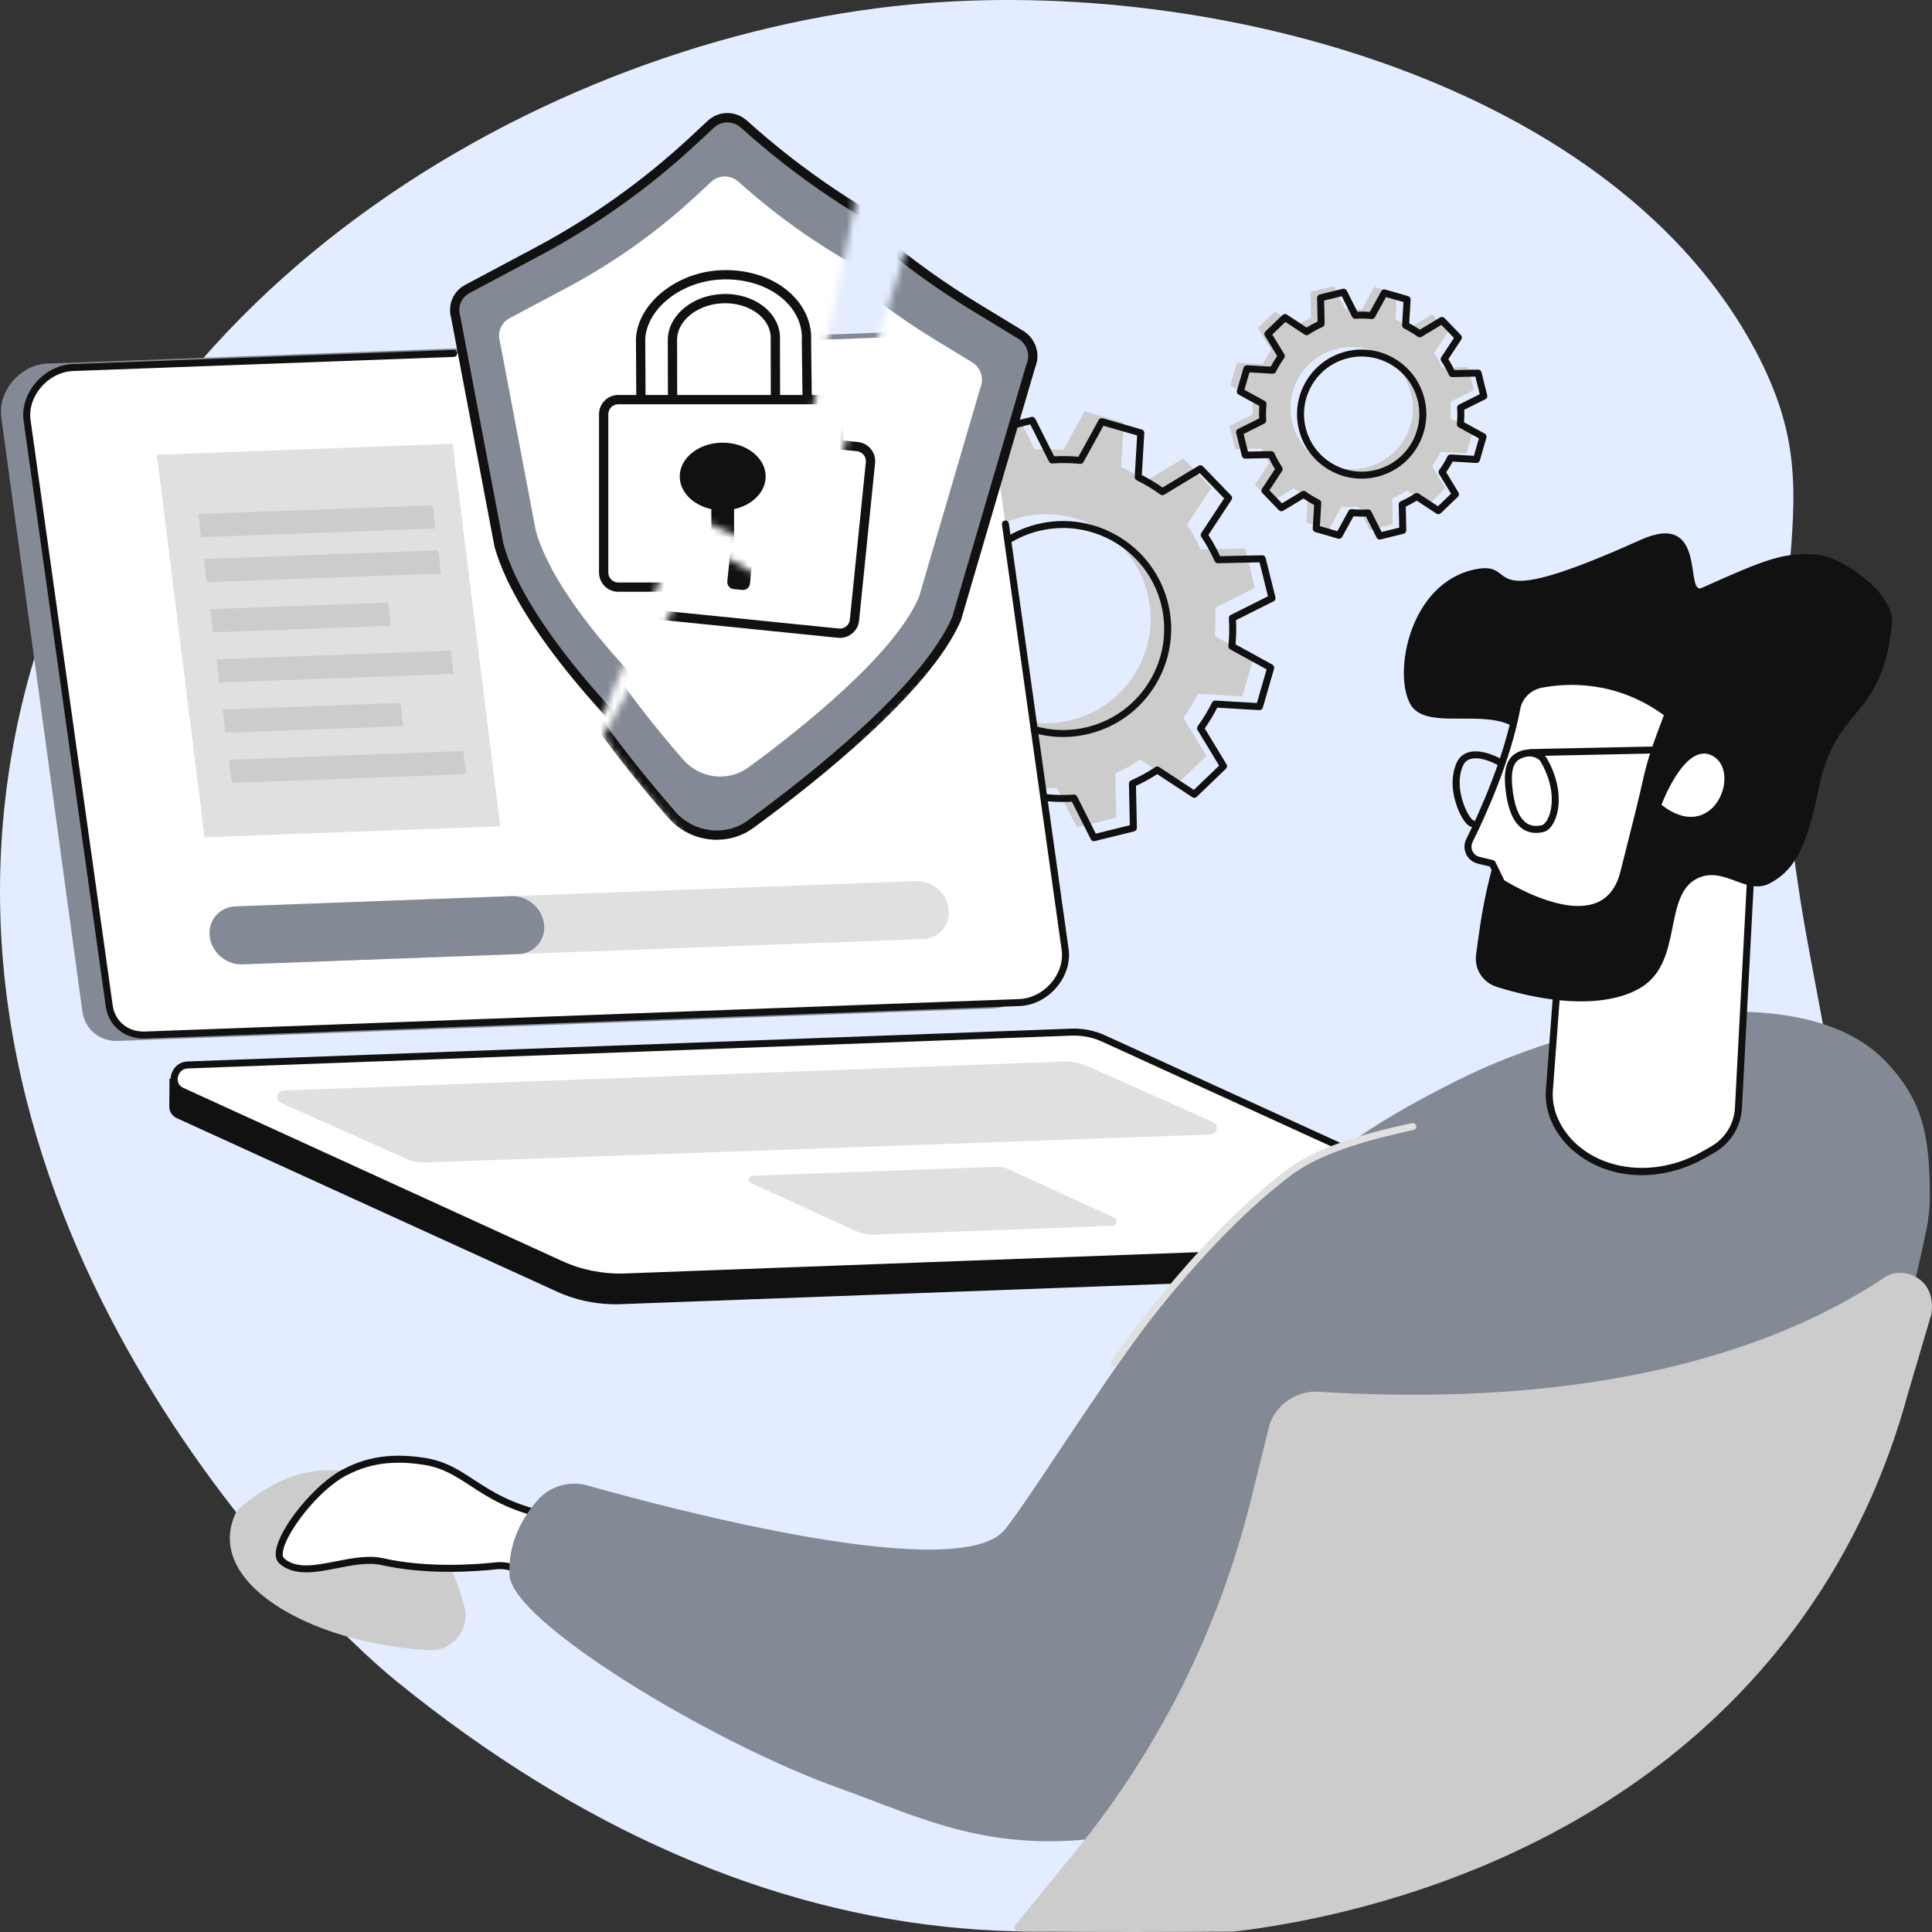
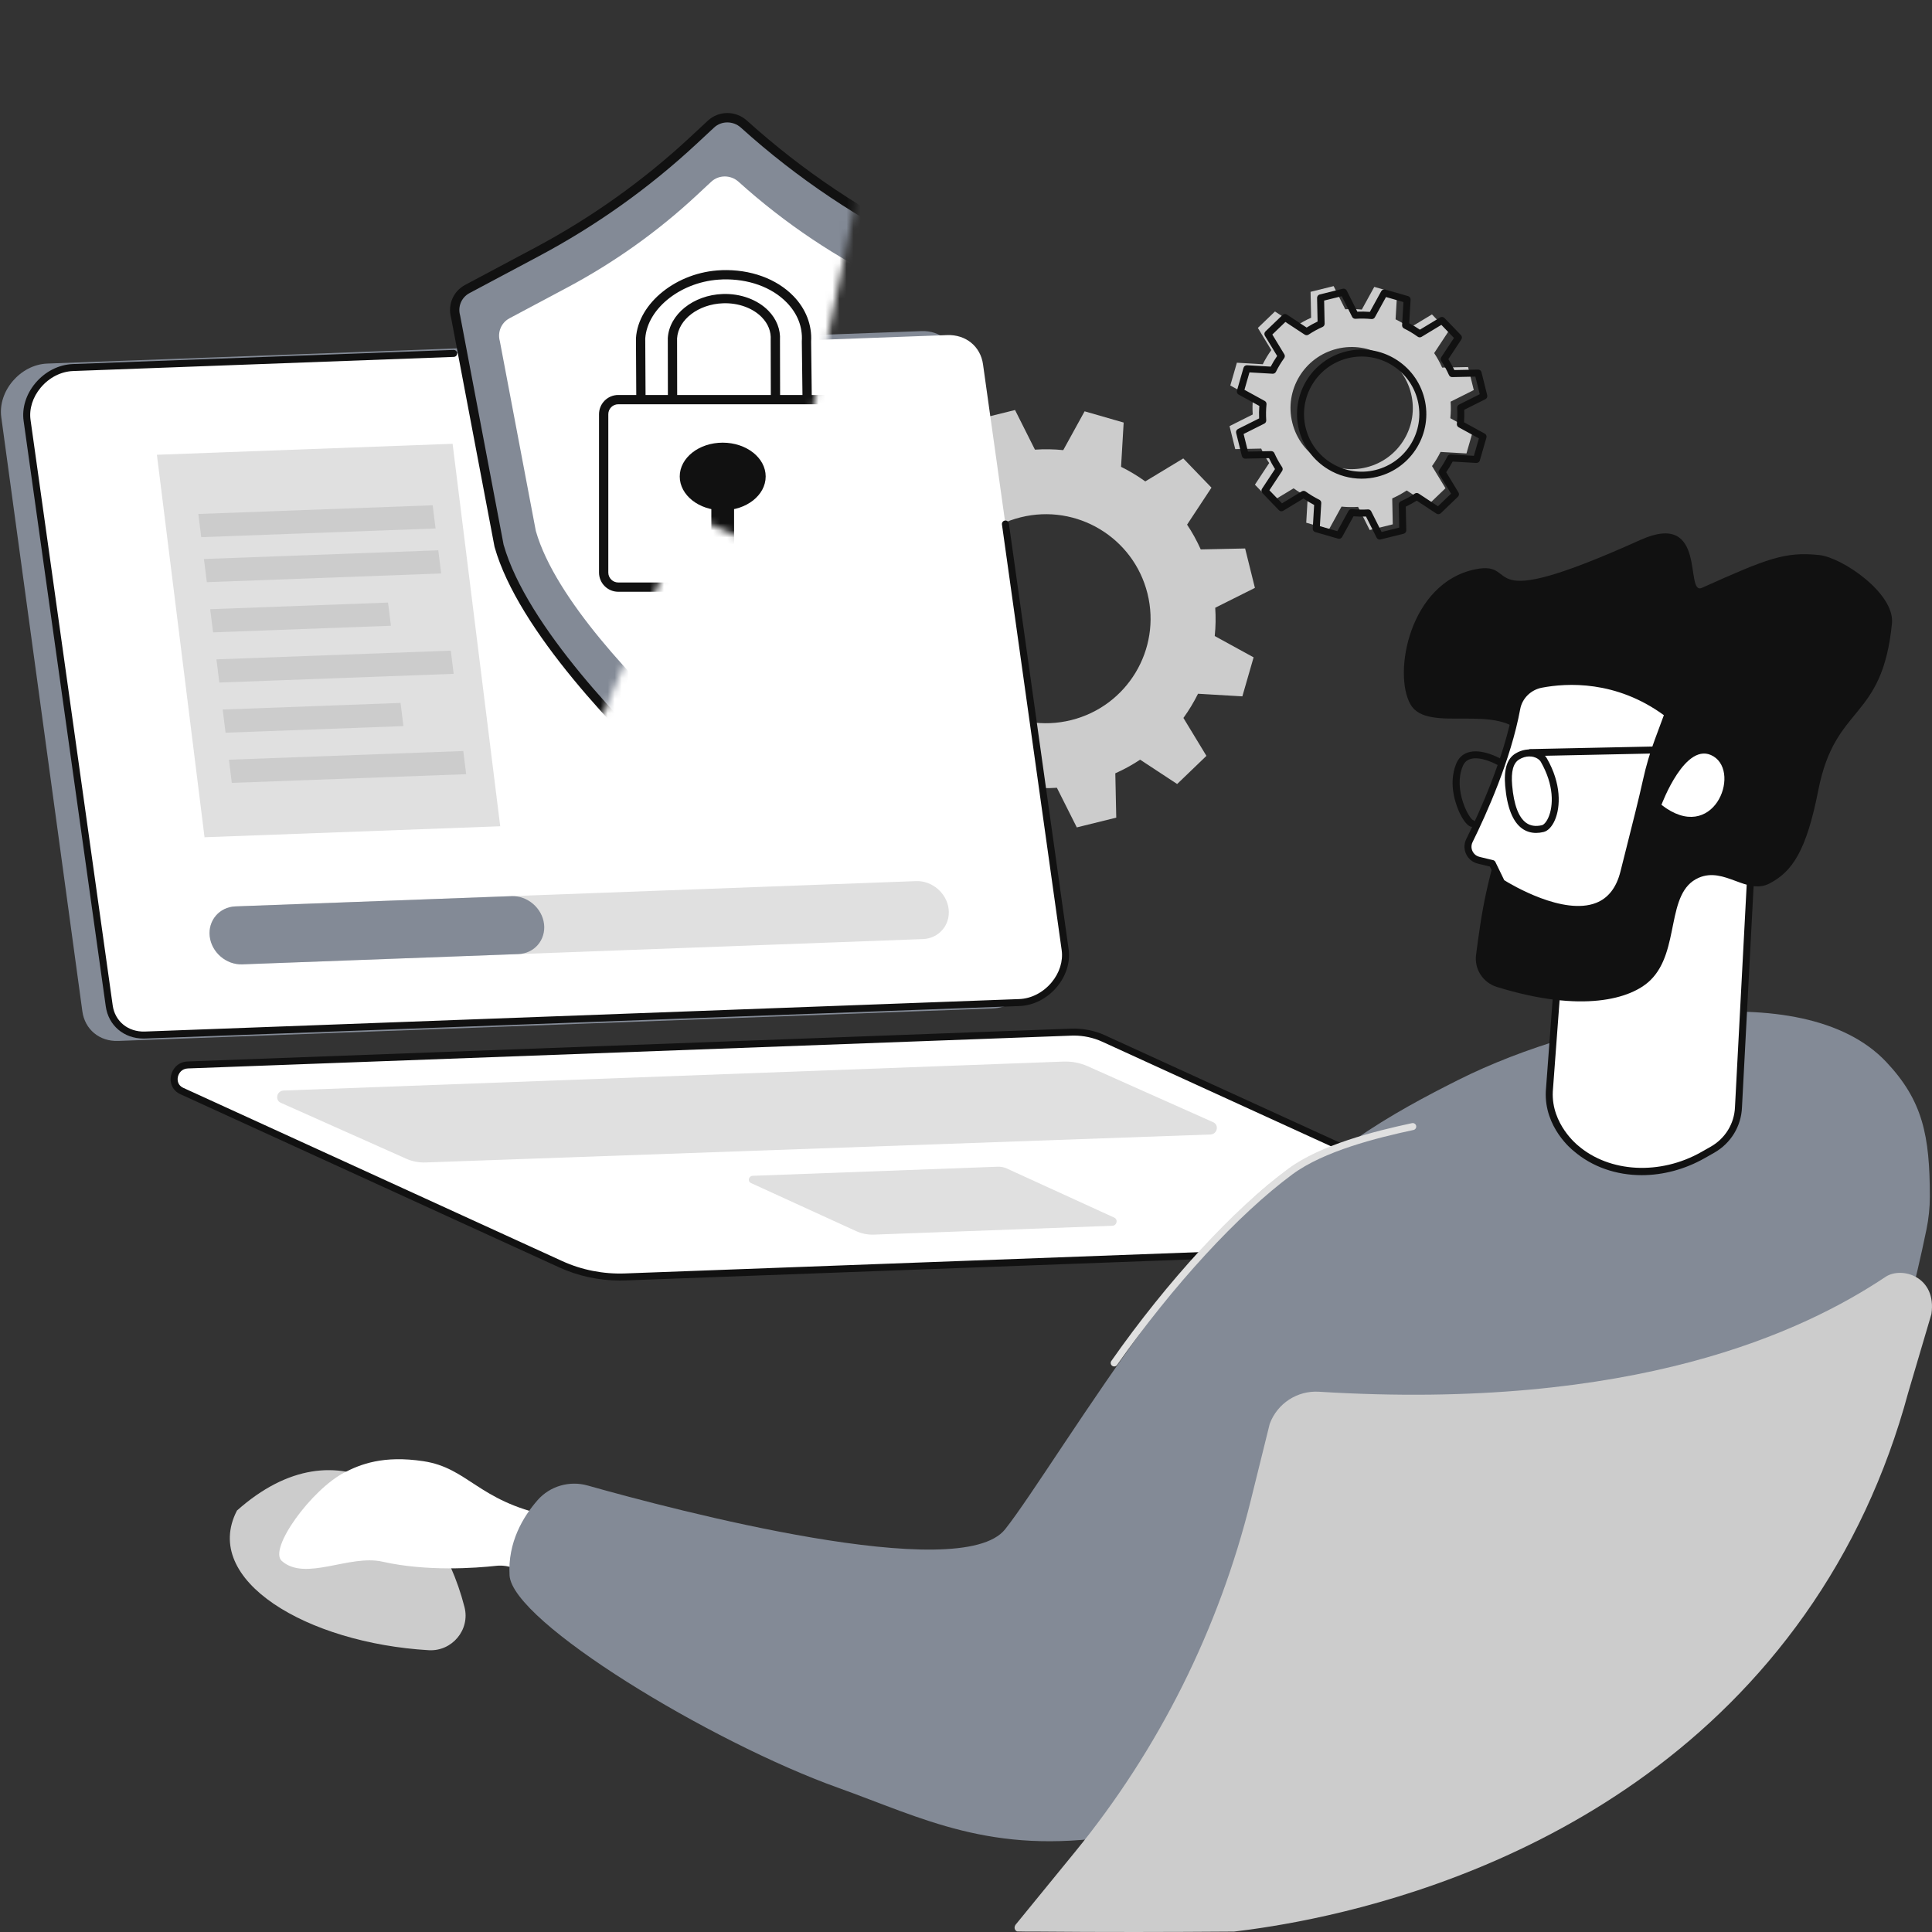
<svg xmlns="http://www.w3.org/2000/svg" width="275" height="275" viewBox="0 0 275 275" fill="none">
  <rect x="0" y="0" width="275" height="275" fill="#333333" stroke="none" />
-   <path d="M257.699 215.206C249.55 234.744 229.4 247.016 217.843 253.98C164.868 285.898 108.514 281.603 56.398 239.282C44.202 229.377 -11.887 174.553 2.276 104.085C14.796 41.791 77.208 5.538 129.715 0.628C173.217 -3.44 229.984 12.16 249.979 50.106C262.553 73.966 247.371 81.583 257.584 135.688C266.422 182.516 267.666 191.308 257.699 215.206Z" fill="#E4EDFF" />
  <path d="M190.302 49.649C194.967 48.495 199.688 51.335 200.843 55.993C202.001 60.653 199.157 65.366 194.49 66.522C189.825 67.677 185.104 64.837 183.948 60.177C182.791 55.518 185.635 50.804 190.302 49.649ZM175.012 60.65L175.825 63.928L179.518 63.85C179.841 64.575 180.221 65.264 180.654 65.91L178.625 68.987L180.97 71.419L184.13 69.507C184.767 69.966 185.441 70.371 186.145 70.72L185.929 74.402L189.178 75.337L190.953 72.109C191.728 72.188 192.515 72.202 193.309 72.149L194.964 75.445L198.246 74.633L198.168 70.945C198.895 70.622 199.584 70.242 200.233 69.811L203.313 71.837L205.748 69.495L203.834 66.34C204.293 65.704 204.699 65.031 205.048 64.328L208.735 64.544L209.671 61.3L206.439 59.526C206.518 58.752 206.532 57.966 206.479 57.174L209.779 55.52L208.967 52.244L205.274 52.322C204.95 51.596 204.571 50.907 204.138 50.26L206.166 47.184L203.822 44.753L200.661 46.664C200.025 46.205 199.351 45.799 198.646 45.452L198.863 41.77L195.614 40.835L193.838 44.063C193.063 43.983 192.276 43.97 191.483 44.023L189.828 40.725L186.546 41.538L186.624 45.226C185.897 45.549 185.208 45.928 184.559 46.359L181.479 44.335L179.044 46.676L180.958 49.831C180.499 50.468 180.093 51.141 179.744 51.844L176.057 51.628L175.121 54.872L178.353 56.645C178.273 57.418 178.26 58.205 178.312 58.997L175.012 60.65Z" fill="#CCCCCC" />
  <path d="M191.846 50.989C187.453 52.077 184.767 56.53 185.857 60.915C186.383 63.04 187.708 64.832 189.586 65.961C191.462 67.091 193.67 67.423 195.796 66.897C200.188 65.809 202.875 61.357 201.786 56.97C200.696 52.585 196.236 49.903 191.846 50.989ZM193.804 68.135C192.152 68.135 190.523 67.688 189.071 66.813C186.966 65.546 185.48 63.537 184.889 61.155C183.669 56.237 186.681 51.243 191.607 50.025C196.534 48.806 201.531 51.814 202.752 56.731C203.974 61.65 200.96 66.643 196.036 67.862C195.295 68.045 194.547 68.135 193.804 68.135ZM194.734 72.508C194.921 72.508 195.094 72.615 195.179 72.783L196.656 75.724L199.164 75.104L199.095 71.814C199.091 71.614 199.206 71.431 199.39 71.35C200.091 71.037 200.761 70.669 201.381 70.256C201.546 70.145 201.763 70.143 201.93 70.254L204.68 72.061L206.541 70.269L204.833 67.455C204.729 67.285 204.738 67.069 204.856 66.906C205.298 66.293 205.692 65.641 206.027 64.965C206.115 64.786 206.305 64.681 206.502 64.688L209.792 64.882L210.508 62.401L207.625 60.819C207.449 60.722 207.348 60.532 207.369 60.332C207.446 59.592 207.458 58.829 207.408 58.064C207.394 57.864 207.501 57.676 207.68 57.588L210.625 56.112L210.004 53.607L206.71 53.676C206.502 53.682 206.326 53.565 206.245 53.382C205.93 52.681 205.563 52.013 205.149 51.394C205.038 51.228 205.038 51.012 205.148 50.845L206.957 48.101L205.164 46.241L202.346 47.946C202.174 48.05 201.957 48.042 201.796 47.925C201.184 47.483 200.529 47.09 199.851 46.755C199.671 46.666 199.563 46.48 199.575 46.28L199.768 42.995L197.285 42.279L195.7 45.159C195.604 45.334 195.414 45.435 195.212 45.414C194.472 45.339 193.708 45.325 192.94 45.377C192.735 45.389 192.553 45.282 192.463 45.103L190.985 42.162L188.477 42.783L188.546 46.072C188.55 46.272 188.434 46.456 188.251 46.537C187.551 46.849 186.881 47.217 186.261 47.631C186.094 47.742 185.879 47.742 185.711 47.632L182.963 45.826L181.101 47.617L182.809 50.43C182.913 50.602 182.904 50.818 182.787 50.98C182.344 51.592 181.95 52.245 181.616 52.922C181.527 53.1 181.339 53.209 181.14 53.197L177.849 53.004L177.134 55.485L180.018 57.068C180.192 57.162 180.293 57.355 180.273 57.553C180.197 58.294 180.183 59.057 180.234 59.822C180.248 60.022 180.14 60.21 179.96 60.299L177.015 61.774L177.637 64.279L180.931 64.21C181.13 64.203 181.315 64.322 181.396 64.505C181.711 65.204 182.078 65.872 182.493 66.491C182.603 66.658 182.605 66.875 182.495 67.041L180.684 69.785L182.478 71.644L185.297 69.939C185.467 69.835 185.685 69.844 185.846 69.961C186.459 70.403 187.113 70.797 187.79 71.132C187.969 71.221 188.079 71.407 188.067 71.607L187.873 74.892L190.358 75.607L191.942 72.726C192.039 72.552 192.228 72.451 192.43 72.471C193.172 72.547 193.936 72.561 194.701 72.51C194.713 72.51 194.723 72.508 194.734 72.508ZM196.389 76.8C196.204 76.8 196.03 76.697 195.944 76.525L194.434 73.52C193.838 73.547 193.243 73.536 192.657 73.491L191.038 76.433C190.927 76.638 190.689 76.736 190.465 76.672L187.216 75.736C186.991 75.673 186.842 75.461 186.856 75.23L187.054 71.873C186.529 71.599 186.022 71.294 185.535 70.958L182.654 72.701C182.454 72.821 182.198 72.788 182.037 72.621L179.691 70.188C179.53 70.021 179.506 69.764 179.634 69.57L181.483 66.766C181.169 66.272 180.883 65.751 180.627 65.211L177.261 65.282C177.038 65.3 176.823 65.13 176.767 64.904L175.953 61.627C175.897 61.402 176.006 61.167 176.213 61.063L179.223 59.556C179.196 58.96 179.207 58.366 179.253 57.782L176.305 56.165C176.102 56.053 176.003 55.815 176.067 55.592L177.003 52.346C177.068 52.124 177.282 51.977 177.511 51.989L180.872 52.185C181.146 51.662 181.453 51.154 181.789 50.668L180.043 47.791C179.923 47.593 179.956 47.338 180.123 47.175L182.558 44.834C182.726 44.672 182.984 44.649 183.178 44.777L185.986 46.624C186.483 46.31 187.003 46.023 187.544 45.767L187.473 42.407C187.468 42.174 187.625 41.97 187.851 41.914L191.133 41.101C191.36 41.046 191.593 41.154 191.697 41.361L193.206 44.365C193.804 44.34 194.4 44.349 194.984 44.395L196.603 41.453C196.716 41.248 196.954 41.149 197.178 41.214L200.425 42.149C200.65 42.213 200.799 42.424 200.785 42.657L200.588 46.014C201.112 46.287 201.62 46.594 202.108 46.927L204.988 45.186C205.188 45.064 205.443 45.099 205.605 45.265L207.95 47.697C208.111 47.865 208.135 48.12 208.007 48.316L206.157 51.12C206.472 51.614 206.759 52.134 207.015 52.675L210.38 52.605C210.622 52.597 210.818 52.756 210.875 52.982L211.688 56.258C211.745 56.483 211.637 56.718 211.429 56.823L208.419 58.33C208.445 58.927 208.436 59.52 208.389 60.105L211.337 61.722C211.54 61.833 211.64 62.072 211.575 62.294L210.639 65.539C210.574 65.763 210.364 65.91 210.132 65.898L206.768 65.701C206.495 66.222 206.188 66.73 205.853 67.219L207.599 70.095C207.72 70.293 207.686 70.549 207.518 70.71L205.083 73.052C204.914 73.213 204.659 73.237 204.464 73.109L201.655 71.263C201.16 71.577 200.638 71.862 200.097 72.118L200.17 75.479C200.174 75.712 200.018 75.917 199.792 75.972L196.51 76.785C196.469 76.794 196.428 76.8 196.389 76.8Z" fill="#111111" />
  <path d="M145.291 73.631C153.276 71.653 161.352 76.515 163.333 84.487C165.312 92.46 160.445 100.525 152.46 102.503C144.477 104.481 136.398 99.619 134.42 91.646C132.439 83.674 137.307 75.607 145.291 73.631ZM119.128 92.456L120.52 98.064L126.838 97.93C127.393 99.171 128.042 100.351 128.782 101.457L125.31 106.721L129.325 110.882L134.731 107.611C135.821 108.397 136.973 109.091 138.179 109.686L137.809 115.987L143.368 117.587L146.407 112.063C147.732 112.199 149.08 112.221 150.437 112.131L153.271 117.772L158.887 116.382L158.753 110.072C159.995 109.518 161.176 108.87 162.284 108.132L167.556 111.597L171.723 107.59L168.448 102.192C169.235 101.102 169.93 99.951 170.526 98.748L176.836 99.119L178.437 93.566L172.905 90.532C173.042 89.208 173.065 87.863 172.975 86.506L178.624 83.678L177.23 78.07L170.913 78.204C170.358 76.962 169.709 75.783 168.969 74.677L172.44 69.413L168.427 65.252L163.02 68.523C161.93 67.737 160.778 67.043 159.572 66.448L159.942 60.147L154.383 58.546L151.343 64.07C150.019 63.935 148.671 63.913 147.313 64.003L144.48 58.362L138.865 59.752L138.999 66.062C137.756 66.615 136.575 67.264 135.467 68.002L130.195 64.536L126.028 68.544L129.303 73.942C128.516 75.03 127.822 76.183 127.226 77.385L120.916 77.015L119.314 82.568L124.845 85.602C124.709 86.926 124.687 88.27 124.776 89.627L119.128 92.456Z" fill="#CCCCCC" />
-   <path d="M151.313 75.156C150.168 75.156 149.008 75.293 147.849 75.58C140.144 77.488 135.429 85.3 137.34 92.994C138.963 99.531 144.854 103.911 151.315 103.912C152.458 103.912 153.619 103.774 154.777 103.487C162.484 101.58 167.197 93.767 165.287 86.073C163.664 79.538 157.772 75.156 151.313 75.156ZM151.315 104.906C144.407 104.906 138.109 100.222 136.374 93.233C134.331 85.007 139.372 76.654 147.608 74.615C155.847 72.576 164.21 77.609 166.254 85.835C168.296 94.061 163.256 102.413 155.018 104.452C153.778 104.758 152.537 104.906 151.315 104.906ZM152.875 113.102C153.063 113.102 153.236 113.207 153.321 113.375L155.975 118.662L160.818 117.461L160.693 111.551C160.689 111.351 160.804 111.168 160.988 111.087C162.205 110.543 163.369 109.904 164.446 109.186C164.612 109.074 164.829 109.074 164.996 109.184L169.935 112.431L173.53 108.974L170.46 103.917C170.409 103.833 170.384 103.736 170.388 103.639C170.392 103.541 170.425 103.446 170.482 103.367C171.251 102.305 171.936 101.168 172.517 99.995C172.606 99.816 172.797 99.708 172.992 99.718L178.905 100.065L180.287 95.278L175.104 92.435C174.929 92.338 174.828 92.146 174.848 91.948C174.98 90.661 175.003 89.336 174.916 88.006C174.902 87.806 175.011 87.618 175.19 87.53L180.482 84.879L179.281 80.041L173.361 80.168C173.161 80.178 172.977 80.057 172.896 79.873C172.351 78.656 171.712 77.494 170.992 76.42C170.883 76.255 170.881 76.038 170.991 75.871L174.243 70.938L170.782 67.349L165.716 70.415C165.546 70.519 165.33 70.51 165.167 70.392C164.103 69.625 162.965 68.941 161.789 68.361C161.61 68.272 161.501 68.084 161.513 67.886L161.861 61.982L157.066 60.602L154.218 65.778C154.121 65.952 153.932 66.053 153.732 66.031C152.442 65.899 151.115 65.878 149.784 65.965C149.578 65.979 149.396 65.871 149.306 65.692L146.651 60.407L141.808 61.606L141.933 67.518C141.938 67.718 141.822 67.901 141.64 67.982C140.421 68.526 139.258 69.165 138.18 69.883C138.015 69.993 137.798 69.994 137.631 69.885L132.692 66.637L129.098 70.093L132.167 75.152C132.27 75.321 132.263 75.538 132.145 75.7C131.376 76.763 130.692 77.897 130.109 79.072C130.021 79.251 129.834 79.359 129.634 79.349L123.721 79.002L122.34 83.789L127.522 86.634C127.699 86.73 127.799 86.921 127.778 87.119C127.646 88.406 127.623 89.731 127.711 91.061C127.724 91.261 127.617 91.449 127.438 91.539L122.144 94.19L123.345 99.026L129.265 98.901C129.479 98.895 129.649 99.012 129.73 99.194C130.275 100.411 130.914 101.573 131.634 102.649C131.745 102.814 131.745 103.03 131.635 103.197L128.383 108.129L131.844 111.718L136.91 108.654C137.081 108.55 137.298 108.559 137.461 108.675C138.525 109.443 139.662 110.126 140.838 110.708C141.017 110.796 141.127 110.983 141.115 111.183L140.767 117.087L145.561 118.466L148.409 113.291C148.505 113.115 148.696 113.015 148.896 113.036C150.186 113.168 151.513 113.19 152.844 113.103C152.854 113.102 152.865 113.102 152.875 113.102ZM155.709 119.736C155.524 119.736 155.349 119.633 155.263 119.463L152.579 114.115C151.417 114.176 150.258 114.157 149.124 114.056L146.242 119.293C146.13 119.497 145.893 119.596 145.668 119.532L140.108 117.931C139.885 117.867 139.736 117.656 139.75 117.425L140.1 111.45C139.078 110.929 138.087 110.332 137.146 109.672L132.021 112.774C131.822 112.894 131.566 112.861 131.404 112.694L127.39 108.533C127.229 108.365 127.205 108.108 127.333 107.914L130.624 102.924C130.006 101.971 129.447 100.957 128.958 99.902L122.969 100.028C122.741 100.035 122.531 99.876 122.475 99.651L121.083 94.043C121.026 93.817 121.134 93.583 121.342 93.479L126.698 90.797C126.636 89.635 126.656 88.478 126.757 87.348L121.512 84.47C121.307 84.357 121.208 84.12 121.273 83.896L122.875 78.345C122.939 78.121 123.152 77.972 123.383 77.986L129.366 78.337C129.89 77.316 130.486 76.325 131.146 75.388L128.04 70.269C127.92 70.069 127.953 69.814 128.12 69.653L132.287 65.645C132.455 65.483 132.713 65.46 132.907 65.588L137.905 68.873C138.859 68.257 139.875 67.7 140.931 67.211L140.805 61.23C140.8 60.997 140.957 60.793 141.182 60.736L146.799 59.346C147.026 59.29 147.259 59.398 147.363 59.606L150.049 64.953C151.212 64.892 152.371 64.912 153.503 65.011L156.385 59.774C156.497 59.571 156.735 59.472 156.959 59.537L162.519 61.136C162.743 61.2 162.892 61.411 162.878 61.644L162.526 67.617C163.548 68.14 164.54 68.737 165.48 69.395L170.606 66.294C170.806 66.173 171.062 66.207 171.223 66.374L175.236 70.535C175.397 70.702 175.421 70.959 175.293 71.153L172.004 76.145C172.621 77.096 173.179 78.111 173.668 79.167L179.658 79.039C179.895 79.035 180.096 79.191 180.151 79.418L181.545 85.025C181.6 85.251 181.492 85.484 181.284 85.59L175.929 88.272C175.99 89.432 175.971 90.591 175.87 91.721L181.116 94.599C181.319 94.71 181.418 94.949 181.354 95.171L179.752 100.724C179.688 100.946 179.476 101.093 179.244 101.081L173.262 100.731C172.738 101.752 172.141 102.742 171.482 103.681L174.588 108.799C174.708 108.998 174.675 109.253 174.506 109.415L170.339 113.423C170.171 113.584 169.913 113.608 169.719 113.48L164.722 110.194C163.768 110.81 162.752 111.369 161.695 111.857L161.823 117.838C161.828 118.071 161.671 118.276 161.446 118.331L155.829 119.721C155.789 119.732 155.748 119.736 155.709 119.736ZM88.403 185.633L212.091 181.039C213.28 180.995 213.999 180.039 214.034 179.081C214.059 178.385 214.127 174.999 214.127 174.999L156.491 151.692C155.062 151.038 153.489 150.73 151.894 150.789L24.122 153.543C24.122 153.543 24.122 156.469 24.095 157.434C24.075 158.124 24.41 158.813 25.176 159.163L79.235 183.831C82.085 185.134 85.222 185.75 88.403 185.633Z" fill="#111111" />
  <path d="M88.997 181.759L211.274 177.217C213.591 177.132 214.324 173.985 212.248 173.035L157.085 147.818C155.657 147.164 154.082 146.856 152.487 146.915L26.731 151.585C24.678 151.66 24.029 154.449 25.869 155.29L79.829 179.958C82.679 181.26 85.817 181.877 88.997 181.759Z" fill="white" />
  <path d="M152.866 147.405C152.746 147.405 152.627 147.408 152.507 147.412L26.749 152.081C25.864 152.114 25.423 152.766 25.314 153.313C25.21 153.835 25.356 154.51 26.076 154.839L80.036 179.506C82.8 180.77 85.891 181.376 88.978 181.261L211.256 176.722C212.292 176.682 212.809 175.921 212.937 175.279C213.058 174.666 212.887 173.874 212.04 173.486L156.878 148.27C155.634 147.702 154.255 147.405 152.866 147.405ZM88.242 182.27C85.26 182.27 82.295 181.632 79.622 180.409L25.661 155.742C24.634 155.273 24.114 154.244 24.337 153.12C24.531 152.146 25.341 151.139 26.712 151.088L152.469 146.417C154.13 146.356 155.801 146.683 157.292 147.366L212.455 172.583C213.587 173.1 214.159 174.235 213.913 175.473C213.7 176.549 212.806 177.659 211.293 177.715L89.015 182.256C88.757 182.265 88.5 182.27 88.242 182.27Z" fill="#111111" />
  <path d="M172.694 159.74L154.813 151.764C153.74 151.286 152.565 151.061 151.373 151.104L40.364 155.226C39.396 155.262 39.095 156.58 39.967 156.969L57.832 164.935C58.689 165.317 59.629 165.499 60.581 165.464L172.296 161.482C173.265 161.448 173.566 160.128 172.694 159.74ZM124.406 175.736L158.333 174.476C158.976 174.452 159.179 173.579 158.603 173.315L143.298 166.319C142.901 166.138 142.464 166.052 142.022 166.069L107.13 167.364C106.561 167.385 106.38 168.159 106.89 168.392L121.863 175.237C122.654 175.597 123.524 175.769 124.406 175.736Z" fill="#E0E0E0" />
  <path d="M16.817 148.166L141.25 143.546C145.066 143.404 148.3 139.631 147.793 135.912L136.251 51.342C135.899 48.762 133.807 47.031 131.158 47.13L6.725 51.751C2.908 51.892 -0.326 55.666 0.182 59.385L11.723 143.953C12.076 146.533 14.168 148.264 16.817 148.166Z" fill="#838A96" />
  <path d="M20.649 147.325L145.083 142.704C148.9 142.563 152.127 138.842 151.613 135.178L139.92 51.846C139.563 49.303 137.467 47.597 134.818 47.697L10.385 52.318C6.569 52.459 3.341 56.18 3.855 59.843L15.549 143.176C15.905 145.719 18.001 147.424 20.649 147.325Z" fill="white" />
  <path d="M20.43 147.827C17.632 147.827 15.438 145.971 15.055 143.245L3.362 59.912C3.103 58.07 3.713 56.109 5.033 54.536C6.418 52.884 8.362 51.895 10.366 51.82L64.556 49.808C64.833 49.799 65.062 50.012 65.072 50.286C65.082 50.561 64.868 50.791 64.593 50.801L10.403 52.813C8.68 52.878 7.001 53.738 5.797 55.173C4.657 56.533 4.129 58.21 4.348 59.774L16.041 143.107C16.361 145.386 18.247 146.916 20.631 146.829L145.065 142.208C146.788 142.144 148.467 141.284 149.671 139.849C150.81 138.489 151.339 136.812 151.12 135.248L142.618 74.657C142.579 74.385 142.77 74.133 143.042 74.095C143.312 74.056 143.566 74.247 143.604 74.519L152.106 135.109C152.365 136.952 151.755 138.911 150.434 140.486C149.05 142.138 147.105 143.126 145.101 143.201L20.667 147.822C20.588 147.825 20.509 147.827 20.43 147.827Z" fill="#111111" />
  <path d="M131.366 133.667L34.487 137.264C32.206 137.35 30.12 135.563 29.853 133.294C29.585 131.026 31.233 129.1 33.515 129.016L130.394 125.418C132.675 125.334 134.761 127.121 135.027 129.388C135.295 131.657 133.647 133.582 131.366 133.667Z" fill="#E0E0E0" />
  <path d="M73.777 135.805L34.487 137.264C32.206 137.35 30.12 135.563 29.853 133.294C29.585 131.026 31.233 129.1 33.515 129.016L72.804 127.556C75.086 127.472 77.171 129.259 77.439 131.527C77.706 133.796 76.059 135.721 73.777 135.805Z" fill="#838A96" />
  <path d="M71.202 117.61L29.113 119.173L22.334 64.732L64.423 63.169L71.202 117.61Z" fill="#E0E0E0" />
  <path d="M61.998 75.221L28.641 76.459L28.23 73.16L61.587 71.921L61.998 75.221ZM62.796 81.628L29.439 82.868L29.028 79.568L62.385 78.33L62.796 81.628ZM66.354 110.197L32.996 111.435L32.586 108.137L65.943 106.898L66.354 110.197ZM64.575 95.913L31.218 97.152L30.807 93.853L64.164 92.613L64.575 95.913ZM57.424 103.353L32.107 104.293L31.696 100.994L57.013 100.055L57.424 103.353ZM55.645 89.07L30.328 90.009L29.918 86.711L55.234 85.77L55.645 89.07Z" fill="#CCCCCC" />
  <path d="M66.116 228.749C62.04 212.87 48.278 202.062 33.73 215.01C28.588 224.938 43.753 233.879 61.018 234.889C64.35 235.085 66.945 231.977 66.116 228.749Z" fill="#CCCCCC" />
  <path d="M49.056 209.579C51.263 208.449 54.525 207.111 60.283 207.989C66.631 208.954 68.049 213.633 78.001 215.728C95.113 219.332 86.687 229.334 86.687 229.334L73.377 223.318C72.515 222.928 71.562 222.776 70.619 222.879C67.716 223.198 60.769 223.715 54.443 222.289C49.709 221.222 43.472 225.144 40.114 222.19C38.163 220.474 44.354 211.988 49.056 209.579Z" fill="white" />
-   <path d="M71.195 222.35C72.015 222.35 72.83 222.525 73.582 222.864L86.531 228.718C87.179 227.817 88.94 225.009 87.981 222.239C87.014 219.447 83.622 217.42 77.898 216.215C72.426 215.064 69.512 213.157 66.942 211.475C64.835 210.097 63.017 208.907 60.208 208.48C54.831 207.661 51.668 208.8 49.283 210.021C45.41 212.006 40.6 218.216 40.261 220.927C40.224 221.228 40.225 221.625 40.443 221.817C42.184 223.348 44.916 222.809 47.808 222.238C50.081 221.79 52.43 221.326 54.553 221.803C60.855 223.225 67.85 222.684 70.564 222.385C70.774 222.361 70.985 222.35 71.195 222.35ZM86.686 229.831C86.617 229.831 86.547 229.816 86.481 229.787L73.171 223.771C72.389 223.417 71.526 223.279 70.673 223.374C67.909 223.677 60.783 224.229 54.334 222.774C52.417 222.341 50.172 222.785 48.001 223.213C44.999 223.807 41.895 224.42 39.785 222.562C39.348 222.178 39.175 221.587 39.273 220.806C39.687 217.492 44.867 211.167 48.829 209.137C51.355 207.842 54.701 206.635 60.358 207.496C63.381 207.957 65.284 209.202 67.487 210.644C69.984 212.278 72.814 214.129 78.104 215.243C84.197 216.524 87.838 218.772 88.925 221.921C90.263 225.798 87.199 229.499 87.068 229.654C86.971 229.769 86.83 229.831 86.686 229.831Z" fill="#111111" />
  <path d="M76.519 213.531C78.274 211.525 81.062 210.719 83.644 211.447C96.117 214.965 136.718 225.656 143.067 217.677C146.69 213.122 154.918 199.7 163.986 187.431C169.857 179.491 176.078 172.033 181.632 167.78C184.579 165.523 188.478 163.688 192.893 162.195C197.75 158.776 203.238 155.889 207.622 153.692C225.611 144.676 256.574 138.523 268.482 151.151C273.69 156.675 274.687 161.636 274.693 170.311C274.694 171.893 274.526 173.474 274.207 175.025C261.076 239.032 228.213 251.875 203.229 258.732C196.132 260.679 185.282 266.305 155.959 267.069L158.695 261.33C141.023 264.065 131.339 258.786 119.284 254.467C101.177 247.983 72.906 230.862 72.528 224.232C72.261 219.552 74.444 215.904 76.519 213.531Z" fill="#838A96" />
  <path d="M158.594 194.5C158.495 194.5 158.395 194.472 158.308 194.41C158.084 194.254 158.028 193.943 158.186 193.719C166.162 182.34 175.578 172.111 183.372 166.353C188.007 162.929 195.644 161.012 200.985 159.868C201.251 159.813 201.519 159.983 201.576 160.25C201.634 160.519 201.462 160.784 201.194 160.841C195.944 161.965 188.445 163.843 183.965 167.152C176.252 172.849 166.921 182.994 159.002 194.288C158.906 194.427 158.751 194.5 158.594 194.5Z" fill="#E0E0E0" />
  <path d="M247.454 157.598L249.579 117.261L222.184 133.085L220.527 155.342C220.283 160.313 224.305 163.439 224.305 163.439C229.253 167.719 236.714 167.646 242.42 164.407L243.742 163.657C245.952 162.402 247.355 160.112 247.454 157.598Z" fill="white" />
  <path d="M222.661 133.384L221.024 155.378C220.797 160.026 224.572 163.016 224.61 163.047C229.097 166.927 236.312 167.302 242.173 163.974L243.496 163.224C245.57 162.047 246.864 159.936 246.957 157.577V157.571L249.033 118.151L222.661 133.384ZM233.681 167.272C230.074 167.272 226.631 166.108 223.979 163.814C223.826 163.697 219.776 160.487 220.031 155.318L221.687 133.049C221.699 132.885 221.791 132.738 221.934 132.655L249.329 116.83C249.487 116.74 249.683 116.741 249.839 116.837C249.994 116.932 250.085 117.105 250.075 117.287L247.952 157.62C247.844 160.322 246.361 162.74 243.988 164.088L242.665 164.839C239.797 166.467 236.682 167.272 233.681 167.272Z" fill="#111111" />
  <path d="M209.973 81.038C216.775 79.648 209.164 87.824 233.468 76.865C243.145 72.501 239.725 84.802 242.24 83.677C251.522 79.519 254.066 78.48 258.972 79.008C262.22 79.356 269.734 84.458 269.302 88.75C267.896 102.755 261.254 100.076 258.819 112.469C257.108 121.173 255.108 124.039 251.901 125.74C248.656 127.46 245.471 123.328 241.785 124.945C237.016 127.038 239.231 135.329 234.905 139.533C232.178 142.184 225.228 144.244 213.06 140.479C211.089 139.868 209.841 137.954 210.101 135.928C210.435 133.333 210.875 130.057 211.561 126.961C214.833 112.203 219.448 108.299 217.079 104.946C213.448 99.808 203.203 104.554 200.763 100.255C198.229 95.789 200.661 82.94 209.973 81.038Z" fill="#111111" />
  <path d="M237.43 101.622L236.013 105.445C235.331 107.283 234.774 109.163 234.356 111.076C233.578 114.636 231.995 120.718 231.146 124.144C228.421 135.142 213.731 125.639 213.731 125.639L212.407 122.913L210.555 122.47C210.218 122.389 209.893 122.246 209.635 122.017C208.928 121.391 208.773 120.425 209.158 119.645C210.999 115.921 214.556 108.107 215.897 100.836C216.218 99.099 217.608 97.736 219.372 97.4C223.315 96.647 230.457 96.366 237.43 101.622Z" fill="white" />
  <path d="M214.117 125.293C215.129 125.92 222.551 130.352 227.201 128.512C228.929 127.83 230.094 126.32 230.661 124.024C230.896 123.08 231.185 121.935 231.498 120.696C232.304 117.509 233.307 113.542 233.87 110.969C234.285 109.07 234.849 107.152 235.546 105.272L236.834 101.798C230.014 96.82 223.043 97.204 219.466 97.888C217.904 98.186 216.667 99.407 216.387 100.927C215.05 108.176 211.563 115.903 209.605 119.864C209.304 120.473 209.448 121.188 209.965 121.646C210.141 121.801 210.378 121.917 210.67 121.986L212.523 122.431C212.669 122.465 212.789 122.563 212.855 122.697L214.117 125.293ZM224.63 129.95C219.549 129.95 213.752 126.245 213.46 126.055C213.384 126.006 213.323 125.937 213.283 125.855L212.062 123.341L210.439 122.952C209.984 122.844 209.603 122.655 209.304 122.39C208.448 121.631 208.21 120.44 208.711 119.424C210.648 115.509 214.091 107.877 215.408 100.746C215.761 98.827 217.317 97.285 219.278 96.911C223.071 96.187 230.511 95.784 237.73 101.226C237.904 101.358 237.973 101.589 237.897 101.795L236.479 105.617C235.799 107.454 235.248 109.327 234.842 111.183C234.277 113.77 233.272 117.745 232.464 120.94C232.151 122.177 231.862 123.32 231.629 124.262C230.977 126.889 229.611 128.631 227.567 129.438C226.651 129.799 225.654 129.95 224.63 129.95Z" fill="#111111" />
  <path d="M236.491 114.562C236.491 114.562 239.934 105.235 243.901 107.662C247.868 110.089 243.814 120.264 236.491 114.562Z" fill="white" />
  <path d="M217.698 107.669C217.209 107.669 216.703 107.817 216.232 108.102C215.394 108.609 215.069 109.812 215.239 111.781C215.478 114.541 216.148 116.337 217.23 117.12C217.834 117.554 218.589 117.67 219.48 117.46C219.725 117.401 220.106 117.033 220.407 116.339C221.125 114.686 221.215 111.743 219.317 108.439C219.135 108.123 218.75 107.863 218.287 107.743C218.095 107.693 217.898 107.669 217.698 107.669ZM218.646 118.558C217.9 118.558 217.23 118.346 216.646 117.925C215.319 116.967 214.512 114.928 214.247 111.866C214.041 109.483 214.523 107.974 215.716 107.252C216.612 106.709 217.614 106.544 218.536 106.781C219.265 106.969 219.865 107.393 220.181 107.944C222.261 111.567 222.133 114.86 221.32 116.734C220.917 117.662 220.33 118.28 219.71 118.426C219.34 118.515 218.985 118.558 218.646 118.558Z" fill="#111111" />
  <path d="M217.843 107.62C217.573 107.62 217.352 107.403 217.346 107.133C217.34 106.858 217.558 106.631 217.834 106.625L239.666 106.168C239.942 106.153 240.169 106.38 240.175 106.655C240.181 106.928 239.963 107.155 239.688 107.161L217.853 107.62H217.843ZM209.503 117.696C209.456 117.696 209.408 117.688 209.361 117.675C208.679 117.476 208.037 116.277 207.793 115.771C207.36 114.873 206.043 111.712 207.275 108.708C207.6 107.914 208.148 107.381 208.902 107.121C210.834 106.452 213.453 107.914 213.564 107.977C213.804 108.113 213.888 108.416 213.752 108.655C213.617 108.894 213.313 108.977 213.074 108.843C213.05 108.829 210.735 107.537 209.226 108.06C208.749 108.225 208.412 108.56 208.196 109.085C206.844 112.383 209.051 116.451 209.652 116.725C209.915 116.801 210.061 117.076 209.984 117.339C209.921 117.556 209.718 117.696 209.503 117.696Z" fill="#111111" />
  <path d="M268.38 181.753C256.771 189.498 232.78 200.875 187.741 198.099C184.663 197.909 181.819 199.752 180.732 202.666L178.051 213.501C173.507 231.863 164.963 248.968 153.04 263.574L144.681 273.812C144.439 274.04 144.353 274.362 144.462 274.616C144.537 274.79 144.681 274.882 144.751 274.919C145.589 274.955 146.216 274.93 147.183 274.939C157.204 275.03 166.221 275.009 175.668 274.94C186.133 273.69 230.476 267.192 256.896 229.81C263.427 220.568 268.425 210.024 271.608 198.242L274.915 187.051C275.711 181.715 270.693 180.209 268.38 181.753Z" fill="#CCCCCC" />
  <mask id="mask0_47_18504" style="mask-type:luminance" maskUnits="userSpaceOnUse" x="58" y="8" width="64" height="95">
    <path d="M86.988 8.43C86.988 8.43 58.858 36.956 58.692 37.919L63.474 76.29L82.496 99.892C82.174 101.757 85.334 102.937 86.062 101.224L97.355 74.589C97.683 73.816 98.719 73.54 99.677 73.974L109.325 78.322C110.395 78.805 111.527 78.401 111.719 77.473L121.695 29.182C121.911 28.143 120.721 18.292 111.229 12.736C103.593 8.264 87.314 7.653 86.988 8.43Z" fill="white" />
  </mask>
  <g mask="url(#mask0_47_18504)">
    <path d="M66.512 41.14L76.444 35.852C84.523 31.55 91.999 26.222 98.685 20.003L101.195 17.669C102.503 16.454 104.543 16.456 105.895 17.675C113.847 24.846 122.791 30.835 132.441 35.446L139.269 38.71C140.855 39.468 141.653 41.272 141.131 42.921L134.259 79.825C130.983 90.19 116.261 104.499 108.033 111.896C104.849 114.762 99.945 114.662 96.755 111.676C88.653 104.094 74.372 89.457 71.04 77.692L64.854 45.08C64.414 43.525 65.1 41.893 66.512 41.14Z" fill="#838A96" />
    <path d="M71.684 77.54C74.982 89.121 89.088 103.596 97.208 111.195C100.128 113.925 104.688 114.019 107.592 111.405C115.925 103.912 130.377 89.832 133.615 79.663L140.481 42.801C140.487 42.775 140.493 42.749 140.501 42.723C140.923 41.389 140.271 39.922 138.983 39.304L132.155 36.043C122.441 31.4 113.457 25.385 105.452 18.163C104.366 17.183 102.694 17.179 101.648 18.151L99.138 20.486C92.412 26.741 84.88 32.107 76.754 36.435L66.824 41.723C65.682 42.332 65.134 43.638 65.492 44.898C65.496 44.918 65.502 44.936 65.504 44.956L71.684 77.54ZM102.564 114.624C100.316 114.624 98.056 113.799 96.304 112.159C88.078 104.459 73.772 89.766 70.402 77.872C70.398 77.854 70.392 77.834 70.388 77.816L64.21 45.23C63.698 43.374 64.514 41.455 66.202 40.557L76.132 35.268C84.158 30.997 91.594 25.696 98.236 19.52L100.746 17.185C102.316 15.725 104.72 15.723 106.338 17.183C114.249 24.319 123.127 30.264 132.727 34.851L139.555 38.114C141.419 39.005 142.369 41.134 141.775 43.081L134.909 79.945C134.903 79.971 134.897 79.999 134.889 80.023C131.579 90.493 116.921 104.794 108.478 112.387C106.816 113.881 104.696 114.624 102.564 114.624Z" fill="#111111" />
    <path d="M72.522 45.304L80.744 40.924C87.434 37.361 93.624 32.952 99.159 27.802L101.237 25.868C102.319 24.864 104.009 24.866 105.127 25.874C111.711 31.812 119.117 36.77 127.109 40.589L132.761 43.291C134.075 43.92 134.735 45.412 134.303 46.778L128.613 77.333C125.901 85.914 113.711 97.761 106.899 103.888C104.261 106.258 100.201 106.176 97.561 103.706C90.853 97.427 79.03 85.309 76.268 75.567L71.148 48.565C70.784 47.277 71.352 45.925 72.522 45.304Z" fill="white" />
    <path d="M95.73 57.54L95.713 48.123C95.9 45.112 99.034 42.647 102.887 42.51C107.135 42.356 110.567 45.068 110.361 48.387L110.381 57.903H114.905L114.791 48.599C115.123 43.267 109.807 38.891 102.759 39.114V39.118C96.938 39.302 91.488 43.303 91.184 48.173L91.234 57.682L95.73 57.54Z" fill="white" />
    <path d="M111.042 57.242H114.236L114.13 48.607C114.13 48.591 114.13 48.575 114.132 48.557C114.258 46.538 113.516 44.639 111.99 43.067C109.858 40.872 106.522 39.668 102.858 39.772C102.834 39.776 102.808 39.778 102.782 39.779C97.136 39.957 92.134 43.808 91.844 48.193L91.892 57.001L95.068 56.899L95.054 48.123C95.26 44.736 98.692 41.998 102.864 41.849C105.394 41.755 107.834 42.649 109.378 44.233C110.532 45.415 111.116 46.905 111.022 48.429L111.042 57.242ZM114.906 58.565H110.382C110.018 58.565 109.722 58.269 109.722 57.903L109.7 48.389C109.774 47.185 109.334 46.08 108.43 45.154C107.142 43.834 105.072 43.089 102.912 43.169C99.41 43.294 96.54 45.487 96.374 48.163L96.392 57.538C96.392 57.895 96.108 58.189 95.75 58.199L91.256 58.343C91.084 58.353 90.904 58.281 90.776 58.157C90.648 58.033 90.574 57.864 90.574 57.686L90.522 48.177C90.522 48.163 90.522 48.148 90.524 48.132C90.836 43.111 96.384 38.697 102.658 38.461C102.684 38.457 102.712 38.455 102.74 38.453C106.814 38.316 110.534 39.67 112.938 42.146C114.702 43.962 115.594 46.256 115.454 48.615L115.568 57.895C115.57 58.071 115.5 58.241 115.376 58.367C115.252 58.492 115.084 58.565 114.906 58.565Z" fill="#111111" />
    <path d="M88.002 83.572H117.737C118.885 83.572 119.815 82.641 119.815 81.497V58.957C119.815 57.811 118.885 56.882 117.737 56.882H88.002C86.856 56.882 85.924 57.811 85.924 58.957V81.497C85.924 82.641 86.856 83.572 88.002 83.572Z" fill="white" />
-     <path d="M88.002 57.543C87.222 57.543 86.586 58.176 86.586 58.957V81.497C86.586 82.276 87.222 82.911 88.002 82.911H117.737C118.517 82.911 119.153 82.276 119.153 81.497V58.957C119.153 58.176 118.517 57.543 117.737 57.543H88.002ZM117.737 84.231H88.002C86.492 84.231 85.264 83.005 85.264 81.497V58.957C85.264 57.449 86.492 56.221 88.002 56.221H117.737C119.247 56.221 120.475 57.449 120.475 58.957V81.497C120.475 83.005 119.247 84.231 117.737 84.231Z" fill="#111111" />
+     <path d="M88.002 57.543C87.222 57.543 86.586 58.176 86.586 58.957V81.497C86.586 82.276 87.222 82.911 88.002 82.911H117.737C118.517 82.911 119.153 82.276 119.153 81.497V58.957C119.153 58.176 118.517 57.543 117.737 57.543H88.002M117.737 84.231H88.002C86.492 84.231 85.264 83.005 85.264 81.497V58.957C85.264 57.449 86.492 56.221 88.002 56.221H117.737C119.247 56.221 120.475 57.449 120.475 58.957V81.497C120.475 83.005 119.247 84.231 117.737 84.231Z" fill="#111111" />
    <path d="M96.754 67.823C96.754 70.483 99.492 72.64 102.87 72.64C106.248 72.64 108.986 70.483 108.986 67.823C108.986 65.165 106.248 63.008 102.87 63.008C99.492 63.008 96.754 65.165 96.754 67.823Z" fill="#111111" />
    <path d="M102.257 78.837H103.481C104.035 78.837 104.489 78.383 104.489 77.83V68.829C104.489 68.276 104.035 67.823 103.481 67.823H102.257C101.703 67.823 101.251 68.276 101.251 68.829V77.83C101.251 78.383 101.703 78.837 102.257 78.837Z" fill="#111111" />
  </g>
  <mask id="mask1_47_18504" style="mask-type:luminance" maskUnits="userSpaceOnUse" x="86" y="35" width="77" height="91">
-     <path d="M162.511 51.918L145.651 82.924C145.247 83.669 104.153 125.248 104.153 125.248C103.643 127.071 85.152 106.124 86.048 104.493L99.978 79.132C100.381 78.397 101.439 78.227 102.349 78.754L111.509 84.053C112.523 84.64 113.691 84.354 113.977 83.45L128.939 35.67C129.513 33.844 163.415 50.256 162.511 51.918Z" fill="white" />
-   </mask>
+     </mask>
  <g mask="url(#mask1_47_18504)">
    <path d="M72.674 42.745L83.088 38.485C91.564 35.018 99.537 30.473 106.821 24.959L109.553 22.89C110.975 21.812 113.007 22.021 114.227 23.37C121.413 31.306 129.707 38.166 138.841 43.728L145.305 47.662C146.807 48.577 147.417 50.452 146.731 52.041L136.163 88.061C131.855 98.042 115.763 110.795 106.829 117.325C103.371 119.854 98.501 119.261 95.632 115.97C88.338 107.61 75.608 91.607 73.482 79.567L70.626 46.498C70.346 44.906 71.194 43.35 72.674 42.745Z" fill="#838A96" />
    <path d="M74.138 79.481C76.248 91.333 88.82 107.156 96.129 115.536C98.755 118.547 103.283 119.099 106.439 116.792C115.487 110.178 131.289 97.626 135.539 87.837L146.097 51.853C146.105 51.827 146.113 51.803 146.125 51.778C146.679 50.495 146.177 48.968 144.961 48.225L138.497 44.291C129.301 38.693 120.971 31.803 113.737 23.813C112.755 22.728 111.093 22.552 109.953 23.415L107.219 25.486C99.895 31.032 91.862 35.609 83.338 39.096L72.924 43.356C71.728 43.847 71.05 45.091 71.278 46.381C71.282 46.401 71.284 46.419 71.286 46.439L74.138 79.481ZM102.033 119.534C99.479 119.534 96.925 118.46 95.131 116.405C87.725 107.913 74.98 91.853 72.83 79.683C72.826 79.662 72.824 79.642 72.822 79.625L69.97 46.581C69.648 44.684 70.654 42.857 72.424 42.134L82.838 37.874C91.254 34.431 99.187 29.91 106.421 24.434L109.155 22.363C110.865 21.069 113.255 21.31 114.717 22.926C121.867 30.822 130.099 37.63 139.187 43.164L145.649 47.098C147.413 48.173 148.141 50.386 147.355 52.263L136.797 88.248C136.789 88.272 136.781 88.298 136.771 88.322C132.419 98.405 116.389 111.154 107.219 117.858C105.677 118.987 103.855 119.534 102.033 119.534Z" fill="#111111" />
-     <path d="M78.23 47.492L86.854 43.965C93.87 41.096 100.474 37.331 106.503 32.766L108.765 31.052C109.943 30.162 111.625 30.333 112.635 31.45C118.585 38.022 125.453 43.702 133.015 48.305L138.367 51.564C139.611 52.321 140.117 53.873 139.549 55.189L130.797 85.013C127.231 93.277 113.907 103.835 106.511 109.243C103.647 111.336 99.616 110.845 97.24 108.121C91.2 101.197 80.66 87.949 78.9 77.981L76.536 50.599C76.302 49.281 77.006 47.993 78.23 47.492Z" fill="white" />
    <path d="M100.084 62.005L101.022 52.636C101.51 49.659 104.878 47.522 108.725 47.773C112.965 48.051 116.105 51.095 115.565 54.376L114.625 63.844L119.125 64.302L119.951 55.033C120.821 49.763 115.975 44.871 108.941 44.382V44.388C103.13 43.985 97.302 47.414 96.508 52.229L95.598 61.695L100.084 62.005Z" fill="white" />
    <path d="M115.347 63.255L118.525 63.577L119.293 54.973C119.293 54.957 119.295 54.941 119.299 54.925C119.629 52.928 119.083 50.965 117.723 49.247C115.823 46.849 112.637 45.321 108.971 45.047C108.947 45.049 108.921 45.049 108.895 45.047C103.251 44.656 97.895 47.983 97.163 52.315L96.321 61.082L99.489 61.302L100.363 52.57C100.911 49.221 104.601 46.841 108.767 47.114C111.297 47.28 113.629 48.412 115.007 50.142C116.035 51.436 116.465 52.978 116.217 54.484L115.347 63.255ZM119.125 64.961C119.103 64.961 119.081 64.961 119.057 64.959L114.557 64.501C114.195 64.465 113.929 64.142 113.965 63.778L114.907 54.31C115.101 53.12 114.777 51.977 113.971 50.965C112.821 49.521 110.845 48.574 108.681 48.432C105.187 48.211 102.107 50.098 101.673 52.744L100.741 62.071C100.705 62.426 100.401 62.694 100.037 62.664L95.551 62.354C95.373 62.342 95.207 62.258 95.091 62.121C94.977 61.985 94.921 61.809 94.939 61.631L95.849 52.167C95.849 52.151 95.851 52.137 95.853 52.123C96.673 47.156 102.645 43.332 108.905 43.723C108.931 43.723 108.959 43.721 108.987 43.723C113.055 44.007 116.617 45.72 118.761 48.428C120.331 50.41 120.985 52.784 120.607 55.115L119.783 64.359C119.767 64.535 119.683 64.697 119.545 64.811C119.427 64.909 119.277 64.961 119.125 64.961Z" fill="#111111" />
    <path d="M89.763 87.126L119.347 90.124C120.487 90.24 121.507 89.409 121.623 88.268L123.903 65.845C124.017 64.704 123.187 63.686 122.045 63.57L92.461 60.572C91.319 60.456 90.301 61.287 90.185 62.428L87.905 84.851C87.789 85.992 88.621 87.01 89.763 87.126Z" fill="white" />
    <path d="M92.252 61.223C91.534 61.223 90.918 61.767 90.844 62.493L88.564 84.919C88.526 85.295 88.638 85.662 88.876 85.956C89.116 86.247 89.454 86.431 89.832 86.469L119.413 89.467C120.187 89.538 120.885 88.977 120.965 88.202L123.243 65.779C123.323 65.002 122.755 64.307 121.977 64.229L92.396 61.229C92.348 61.225 92.3 61.223 92.252 61.223ZM119.561 90.795C119.467 90.795 119.373 90.791 119.279 90.781L89.698 87.783C88.97 87.709 88.314 87.356 87.852 86.79C87.388 86.223 87.174 85.512 87.248 84.785L89.528 62.362C89.68 60.86 91.026 59.765 92.53 59.915L122.111 62.915C123.613 63.067 124.713 64.411 124.559 65.91L122.281 88.334C122.207 89.061 121.855 89.716 121.287 90.178C120.795 90.581 120.189 90.795 119.561 90.795Z" fill="#111111" />
    <path d="M100.064 72.342C99.796 74.988 102.3 77.408 105.662 77.748C109.021 78.09 111.963 76.22 112.231 73.574C112.499 70.928 109.993 68.507 106.634 68.166C103.274 67.826 100.332 69.696 100.064 72.342Z" fill="#111111" />
    <path d="M104.426 83.853L105.642 83.974C106.194 84.03 106.692 83.627 106.748 83.076L107.658 74.121C107.714 73.571 107.308 73.074 106.756 73.018L105.54 72.894C104.988 72.838 104.492 73.244 104.436 73.795L103.526 82.748C103.47 83.299 103.874 83.797 104.426 83.853Z" fill="#111111" />
  </g>
</svg>